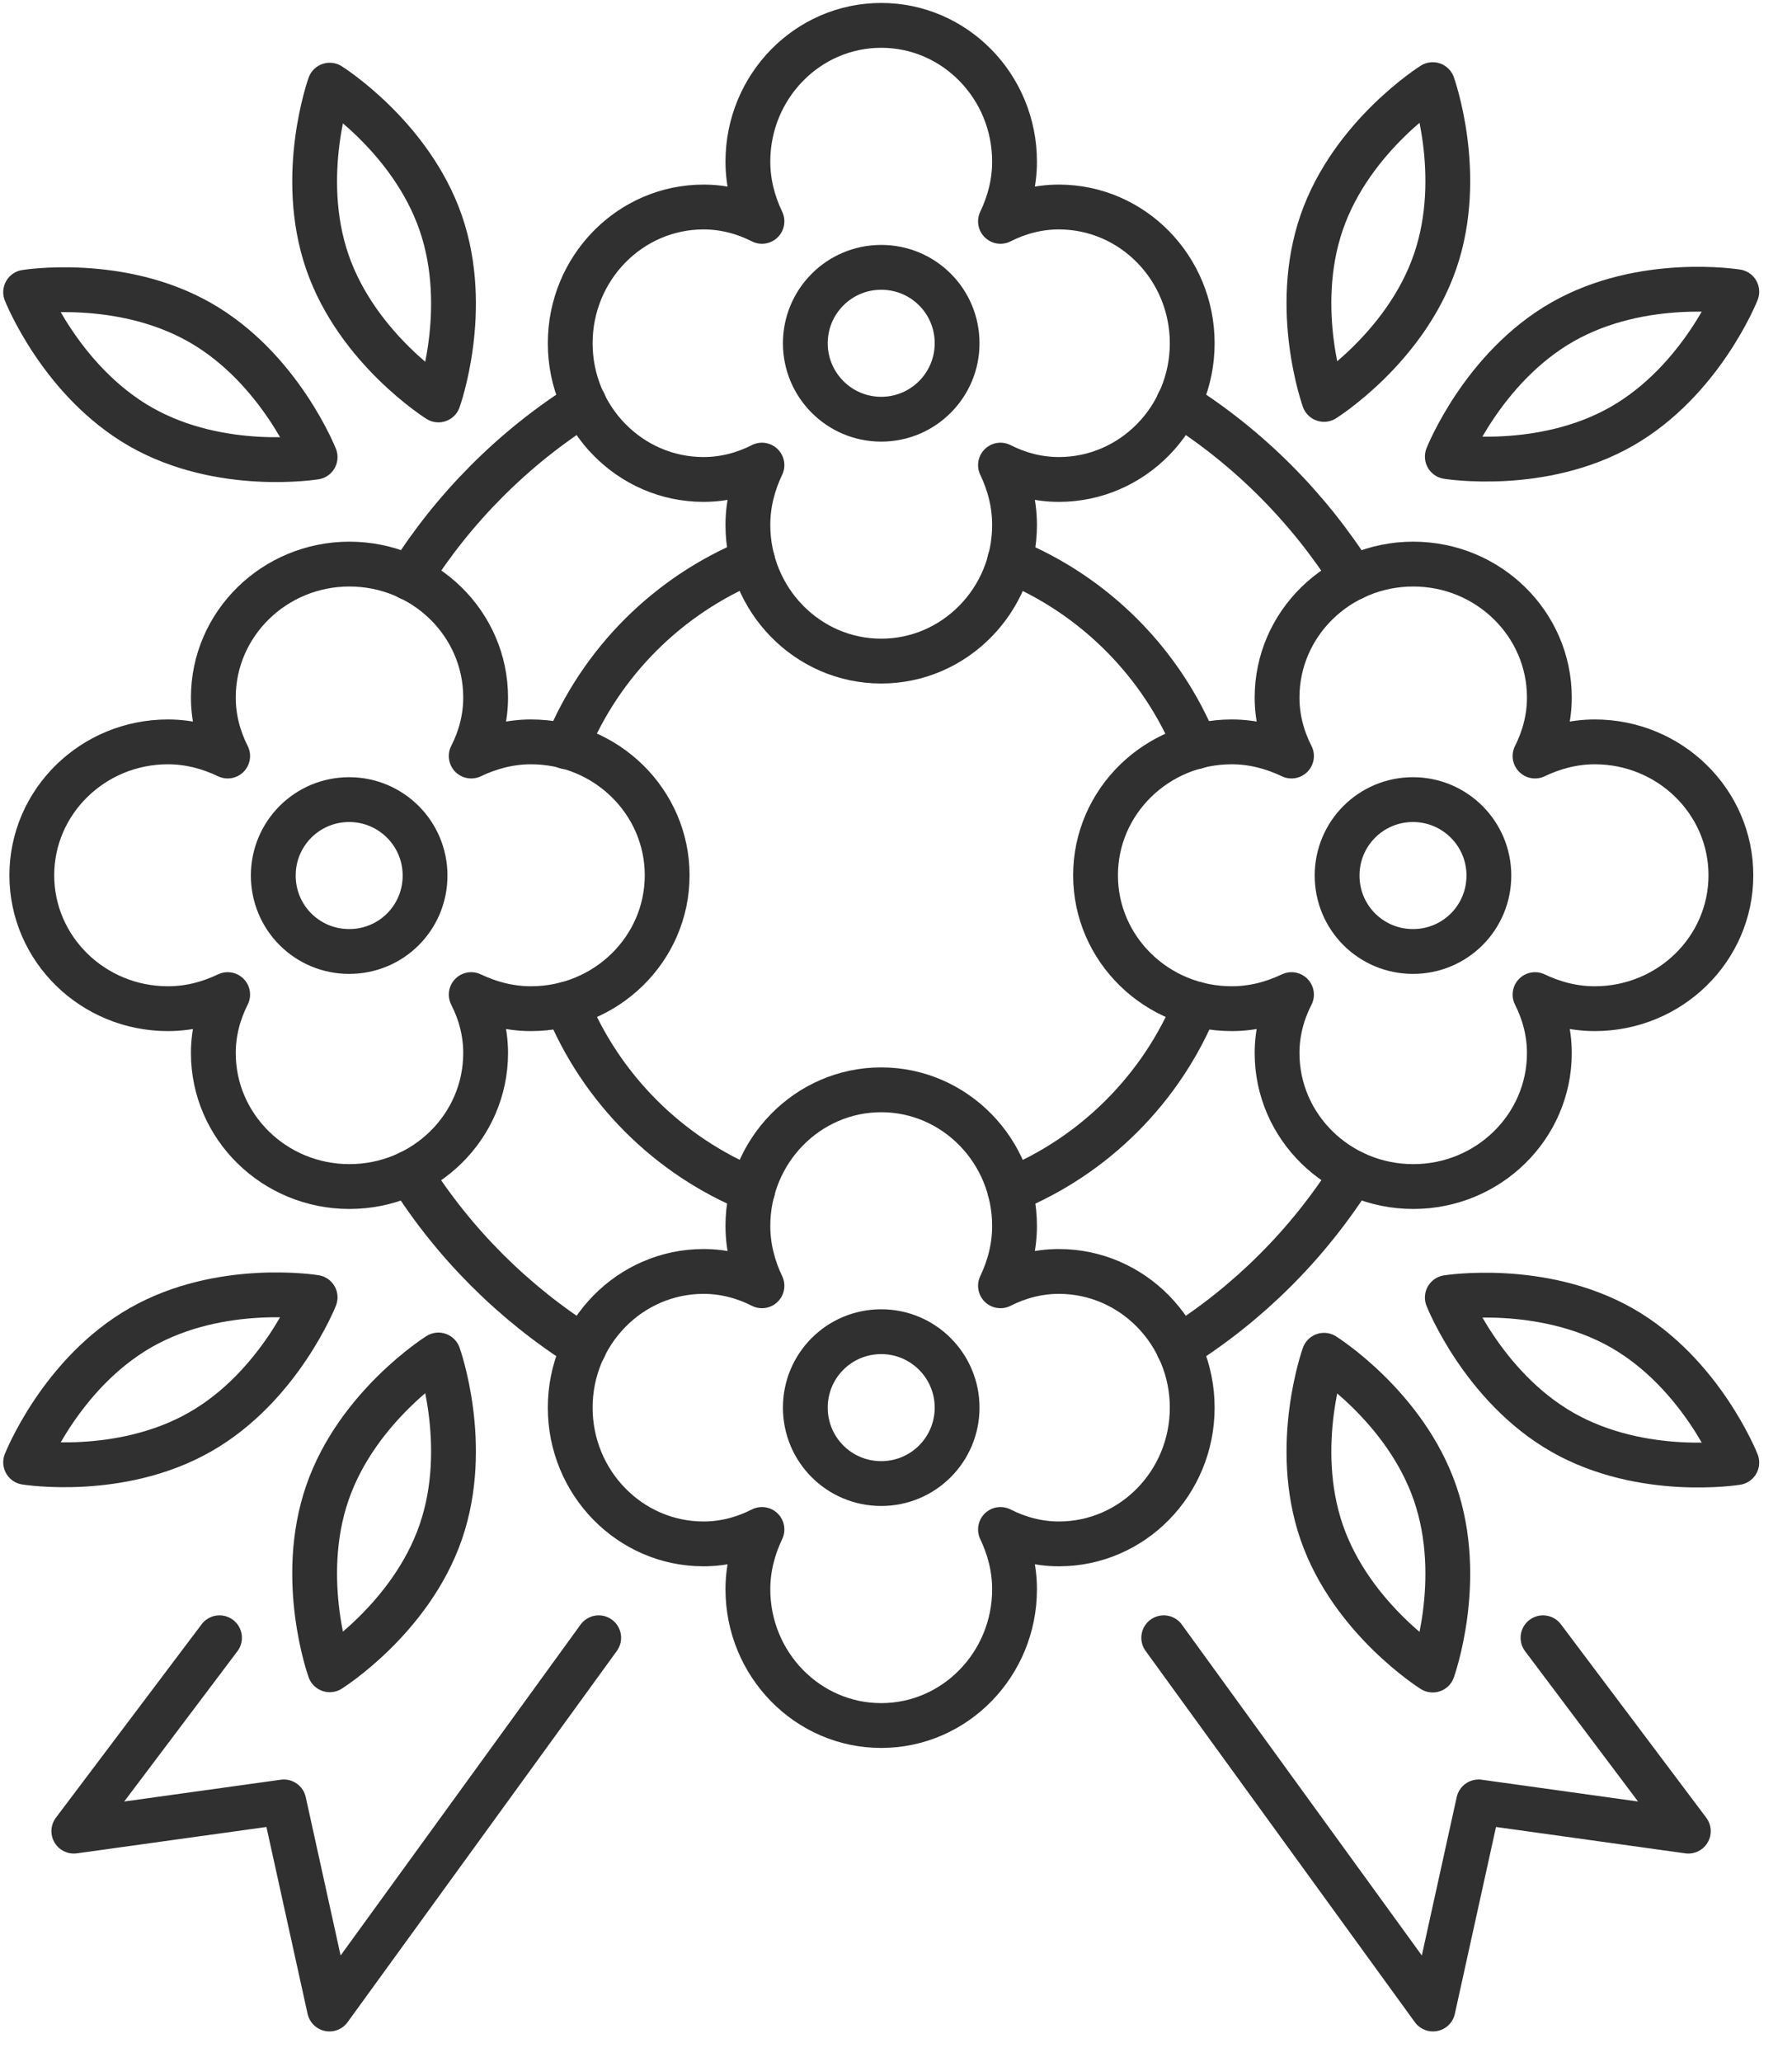
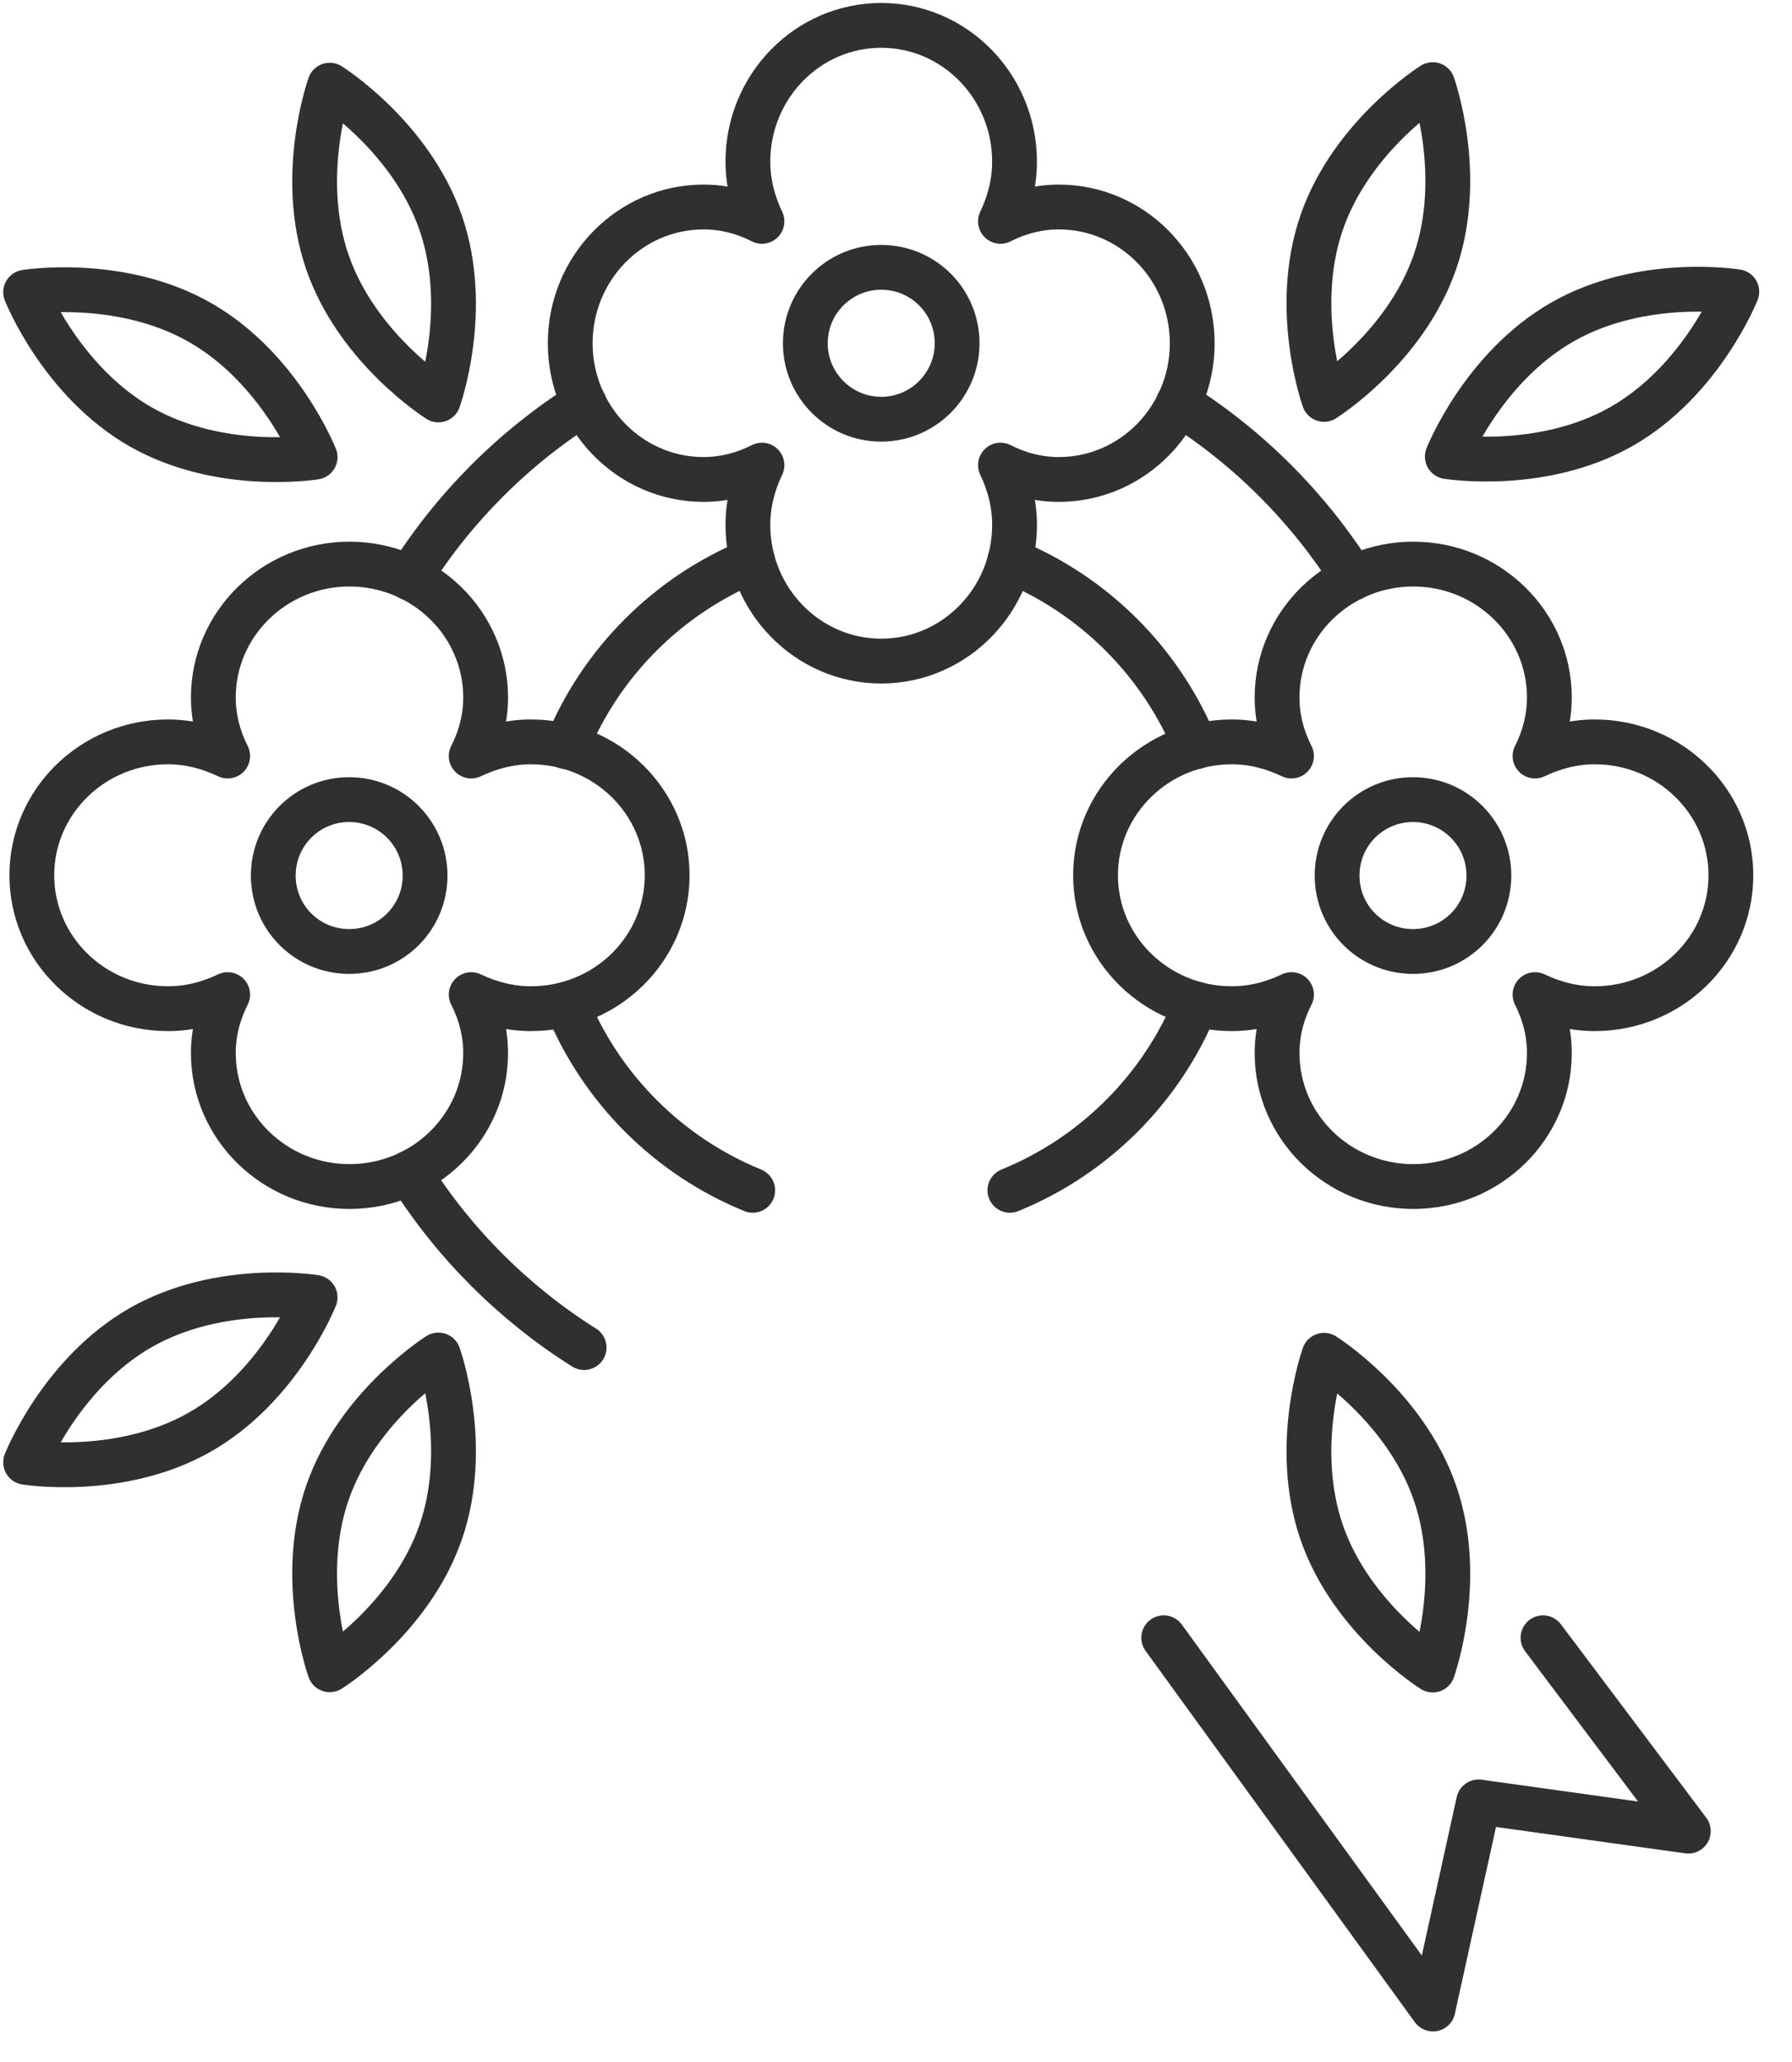
<svg xmlns="http://www.w3.org/2000/svg" width="20" height="23" viewBox="0 0 20 23" fill="none">
  <g clip-path="url(#clip0_230_1493)">
    <path d="M1.571 4.762C2.464 5.271 3.517 5.099 3.517 5.099C3.517 5.099 3.125 4.106 2.232 3.597C1.339 3.088 0.286 3.259 0.286 3.259C0.286 3.259 0.678 4.252 1.571 4.762Z" stroke="#303030" stroke-width="0.5" stroke-linecap="round" stroke-linejoin="round" />
    <path d="M3.654 2.924C3.989 3.894 4.893 4.461 4.893 4.461C4.893 4.461 5.254 3.457 4.919 2.487C4.584 1.517 3.68 0.95 3.68 0.95C3.68 0.95 3.319 1.954 3.654 2.924Z" stroke="#303030" stroke-width="0.5" stroke-linecap="round" stroke-linejoin="round" />
    <path d="M16.016 2.919C15.681 3.889 14.777 4.455 14.777 4.455C14.777 4.455 14.416 3.451 14.751 2.481C15.086 1.511 15.99 0.944 15.99 0.944C15.99 0.944 16.351 1.949 16.016 2.919Z" stroke="#303030" stroke-width="0.5" stroke-linecap="round" stroke-linejoin="round" />
    <path d="M3.654 16.651C3.989 15.681 4.893 15.114 4.893 15.114C4.893 15.114 5.254 16.119 4.919 17.089C4.584 18.059 3.68 18.625 3.68 18.625C3.68 18.625 3.319 17.621 3.654 16.651Z" stroke="#303030" stroke-width="0.5" stroke-linecap="round" stroke-linejoin="round" />
    <path d="M16.016 16.654C15.681 15.684 14.777 15.117 14.777 15.117C14.777 15.117 14.416 16.122 14.751 17.092C15.086 18.062 15.99 18.628 15.99 18.628C15.99 18.628 16.351 17.624 16.016 16.654Z" stroke="#303030" stroke-width="0.5" stroke-linecap="round" stroke-linejoin="round" />
    <path d="M18.099 4.756C17.206 5.265 16.153 5.093 16.153 5.093C16.153 5.093 16.545 4.101 17.438 3.591C18.331 3.082 19.384 3.254 19.384 3.254C19.384 3.254 18.992 4.246 18.099 4.756Z" stroke="#303030" stroke-width="0.5" stroke-linecap="round" stroke-linejoin="round" />
    <path d="M1.571 14.808C2.464 14.299 3.517 14.471 3.517 14.471C3.517 14.471 3.125 15.464 2.232 15.973C1.339 16.482 0.286 16.311 0.286 16.311C0.286 16.311 0.678 15.318 1.571 14.808Z" stroke="#303030" stroke-width="0.5" stroke-linecap="round" stroke-linejoin="round" />
-     <path d="M18.099 14.811C17.206 14.305 16.153 14.473 16.153 14.473C16.153 14.473 16.545 15.466 17.438 15.976C18.331 16.485 19.384 16.314 19.384 16.314C19.384 16.314 18.992 15.32 18.099 14.811Z" stroke="#303030" stroke-width="0.5" stroke-linecap="round" stroke-linejoin="round" />
-     <path d="M2.45 18.268L0.824 20.425L3.168 20.099L3.677 22.409L6.682 18.268" stroke="#303030" stroke-width="0.5" stroke-linecap="round" stroke-linejoin="round" />
    <path d="M17.221 18.268L18.843 20.425L16.502 20.099L15.993 22.409L12.988 18.268" stroke="#303030" stroke-width="0.5" stroke-linecap="round" stroke-linejoin="round" />
    <path d="M10.682 3.829C10.682 4.295 10.304 4.676 9.835 4.676C9.366 4.676 8.988 4.295 8.988 3.829C8.988 3.362 9.366 2.982 9.835 2.982C10.304 2.982 10.682 3.359 10.682 3.829Z" stroke="#303030" stroke-width="0.5" stroke-linecap="round" stroke-linejoin="round" />
    <path d="M11.818 2.309C11.583 2.309 11.363 2.369 11.166 2.469C11.263 2.266 11.323 2.043 11.323 1.803C11.323 0.964 10.656 0.283 9.835 0.283C9.014 0.283 8.347 0.964 8.347 1.803C8.347 2.043 8.407 2.266 8.504 2.469C8.307 2.369 8.087 2.309 7.852 2.309C7.031 2.309 6.364 2.99 6.364 3.829C6.364 4.667 7.031 5.348 7.852 5.348C8.087 5.348 8.307 5.288 8.504 5.188C8.407 5.391 8.347 5.614 8.347 5.855C8.347 6.693 9.014 7.374 9.835 7.374C10.656 7.374 11.323 6.693 11.323 5.855C11.323 5.614 11.263 5.391 11.166 5.188C11.363 5.288 11.583 5.348 11.818 5.348C12.639 5.348 13.306 4.667 13.306 3.829C13.306 2.99 12.639 2.309 11.818 2.309Z" stroke="#303030" stroke-width="0.5" stroke-linecap="round" stroke-linejoin="round" />
-     <path d="M11.818 14.182C11.583 14.182 11.363 14.242 11.166 14.342C11.263 14.139 11.323 13.915 11.323 13.675C11.323 12.837 10.656 12.156 9.835 12.156C9.014 12.156 8.347 12.837 8.347 13.675C8.347 13.915 8.407 14.139 8.504 14.342C8.307 14.242 8.087 14.182 7.852 14.182C7.031 14.182 6.364 14.863 6.364 15.701C6.364 16.54 7.031 17.221 7.852 17.221C8.087 17.221 8.307 17.16 8.504 17.06C8.407 17.264 8.347 17.487 8.347 17.727C8.347 18.565 9.014 19.247 9.835 19.247C10.656 19.247 11.323 18.565 11.323 17.727C11.323 17.487 11.263 17.264 11.166 17.06C11.363 17.16 11.583 17.221 11.818 17.221C12.639 17.221 13.306 16.54 13.306 15.701C13.306 14.863 12.639 14.182 11.818 14.182Z" stroke="#303030" stroke-width="0.5" stroke-linecap="round" stroke-linejoin="round" />
-     <path d="M10.682 15.701C10.682 16.168 10.304 16.548 9.835 16.548C9.366 16.548 8.988 16.17 8.988 15.701C8.988 15.232 9.366 14.854 9.835 14.854C10.304 14.854 10.682 15.235 10.682 15.701Z" stroke="#303030" stroke-width="0.5" stroke-linecap="round" stroke-linejoin="round" />
    <path d="M3.897 8.919C4.364 8.919 4.744 9.297 4.744 9.766C4.744 10.236 4.367 10.613 3.897 10.613C3.428 10.613 3.05 10.236 3.05 9.766C3.05 9.297 3.428 8.919 3.897 8.919Z" stroke="#303030" stroke-width="0.5" stroke-linecap="round" stroke-linejoin="round" />
    <path d="M2.381 7.78C2.381 8.015 2.441 8.235 2.541 8.433C2.338 8.336 2.115 8.275 1.874 8.275C1.036 8.275 0.355 8.942 0.355 9.763C0.355 10.585 1.036 11.251 1.874 11.251C2.115 11.251 2.338 11.191 2.541 11.094C2.441 11.291 2.381 11.512 2.381 11.746C2.381 12.568 3.062 13.235 3.9 13.235C4.739 13.235 5.42 12.568 5.42 11.746C5.42 11.512 5.36 11.291 5.259 11.094C5.463 11.191 5.686 11.251 5.926 11.251C6.765 11.251 7.446 10.585 7.446 9.763C7.446 8.942 6.765 8.275 5.926 8.275C5.686 8.275 5.463 8.336 5.259 8.433C5.36 8.235 5.42 8.015 5.42 7.78C5.42 6.959 4.739 6.292 3.9 6.292C3.062 6.292 2.381 6.959 2.381 7.78Z" stroke="#303030" stroke-width="0.5" stroke-linecap="round" stroke-linejoin="round" />
    <path d="M14.253 7.78C14.253 8.015 14.313 8.235 14.414 8.433C14.21 8.336 13.987 8.275 13.747 8.275C12.908 8.275 12.227 8.942 12.227 9.763C12.227 10.585 12.908 11.251 13.747 11.251C13.987 11.251 14.21 11.191 14.414 11.094C14.313 11.291 14.253 11.512 14.253 11.746C14.253 12.568 14.934 13.235 15.773 13.235C16.611 13.235 17.292 12.568 17.292 11.746C17.292 11.512 17.232 11.291 17.132 11.094C17.335 11.191 17.558 11.251 17.799 11.251C18.637 11.251 19.318 10.585 19.318 9.763C19.318 8.942 18.637 8.275 17.799 8.275C17.558 8.275 17.335 8.336 17.132 8.433C17.232 8.235 17.292 8.015 17.292 7.78C17.292 6.959 16.611 6.292 15.773 6.292C14.934 6.292 14.253 6.959 14.253 7.78Z" stroke="#303030" stroke-width="0.5" stroke-linecap="round" stroke-linejoin="round" />
    <path d="M15.77 8.919C16.236 8.919 16.617 9.297 16.617 9.766C16.617 10.236 16.239 10.613 15.77 10.613C15.301 10.613 14.923 10.236 14.923 9.766C14.923 9.297 15.301 8.919 15.77 8.919Z" stroke="#303030" stroke-width="0.5" stroke-linecap="round" stroke-linejoin="round" />
    <path d="M4.57 6.447C5.065 5.663 5.732 4.993 6.519 4.498" stroke="#303030" stroke-width="0.5" stroke-linecap="round" stroke-linejoin="round" />
    <path d="M6.519 15.031C5.734 14.537 5.065 13.87 4.57 13.083" stroke="#303030" stroke-width="0.5" stroke-linecap="round" stroke-linejoin="round" />
-     <path d="M15.1 13.083C14.605 13.87 13.938 14.537 13.151 15.031" stroke="#303030" stroke-width="0.5" stroke-linecap="round" stroke-linejoin="round" />
    <path d="M13.151 4.498C13.938 4.993 14.605 5.663 15.1 6.447" stroke="#303030" stroke-width="0.5" stroke-linecap="round" stroke-linejoin="round" />
    <path d="M6.321 8.33C6.704 7.388 7.457 6.636 8.399 6.252" stroke="#303030" stroke-width="0.5" stroke-linecap="round" stroke-linejoin="round" />
    <path d="M8.401 13.277C7.46 12.894 6.707 12.141 6.324 11.2" stroke="#303030" stroke-width="0.5" stroke-linecap="round" stroke-linejoin="round" />
    <path d="M13.349 11.2C12.966 12.141 12.213 12.894 11.271 13.277" stroke="#303030" stroke-width="0.5" stroke-linecap="round" stroke-linejoin="round" />
    <path d="M11.269 6.252C12.21 6.636 12.963 7.388 13.346 8.33" stroke="#303030" stroke-width="0.5" stroke-linecap="round" stroke-linejoin="round" />
  </g>
  <defs>
    <clipPath id="clip0_230_1493">
      <rect width="19.67" height="22.695" fill="white" />
    </clipPath>
  </defs>
</svg>